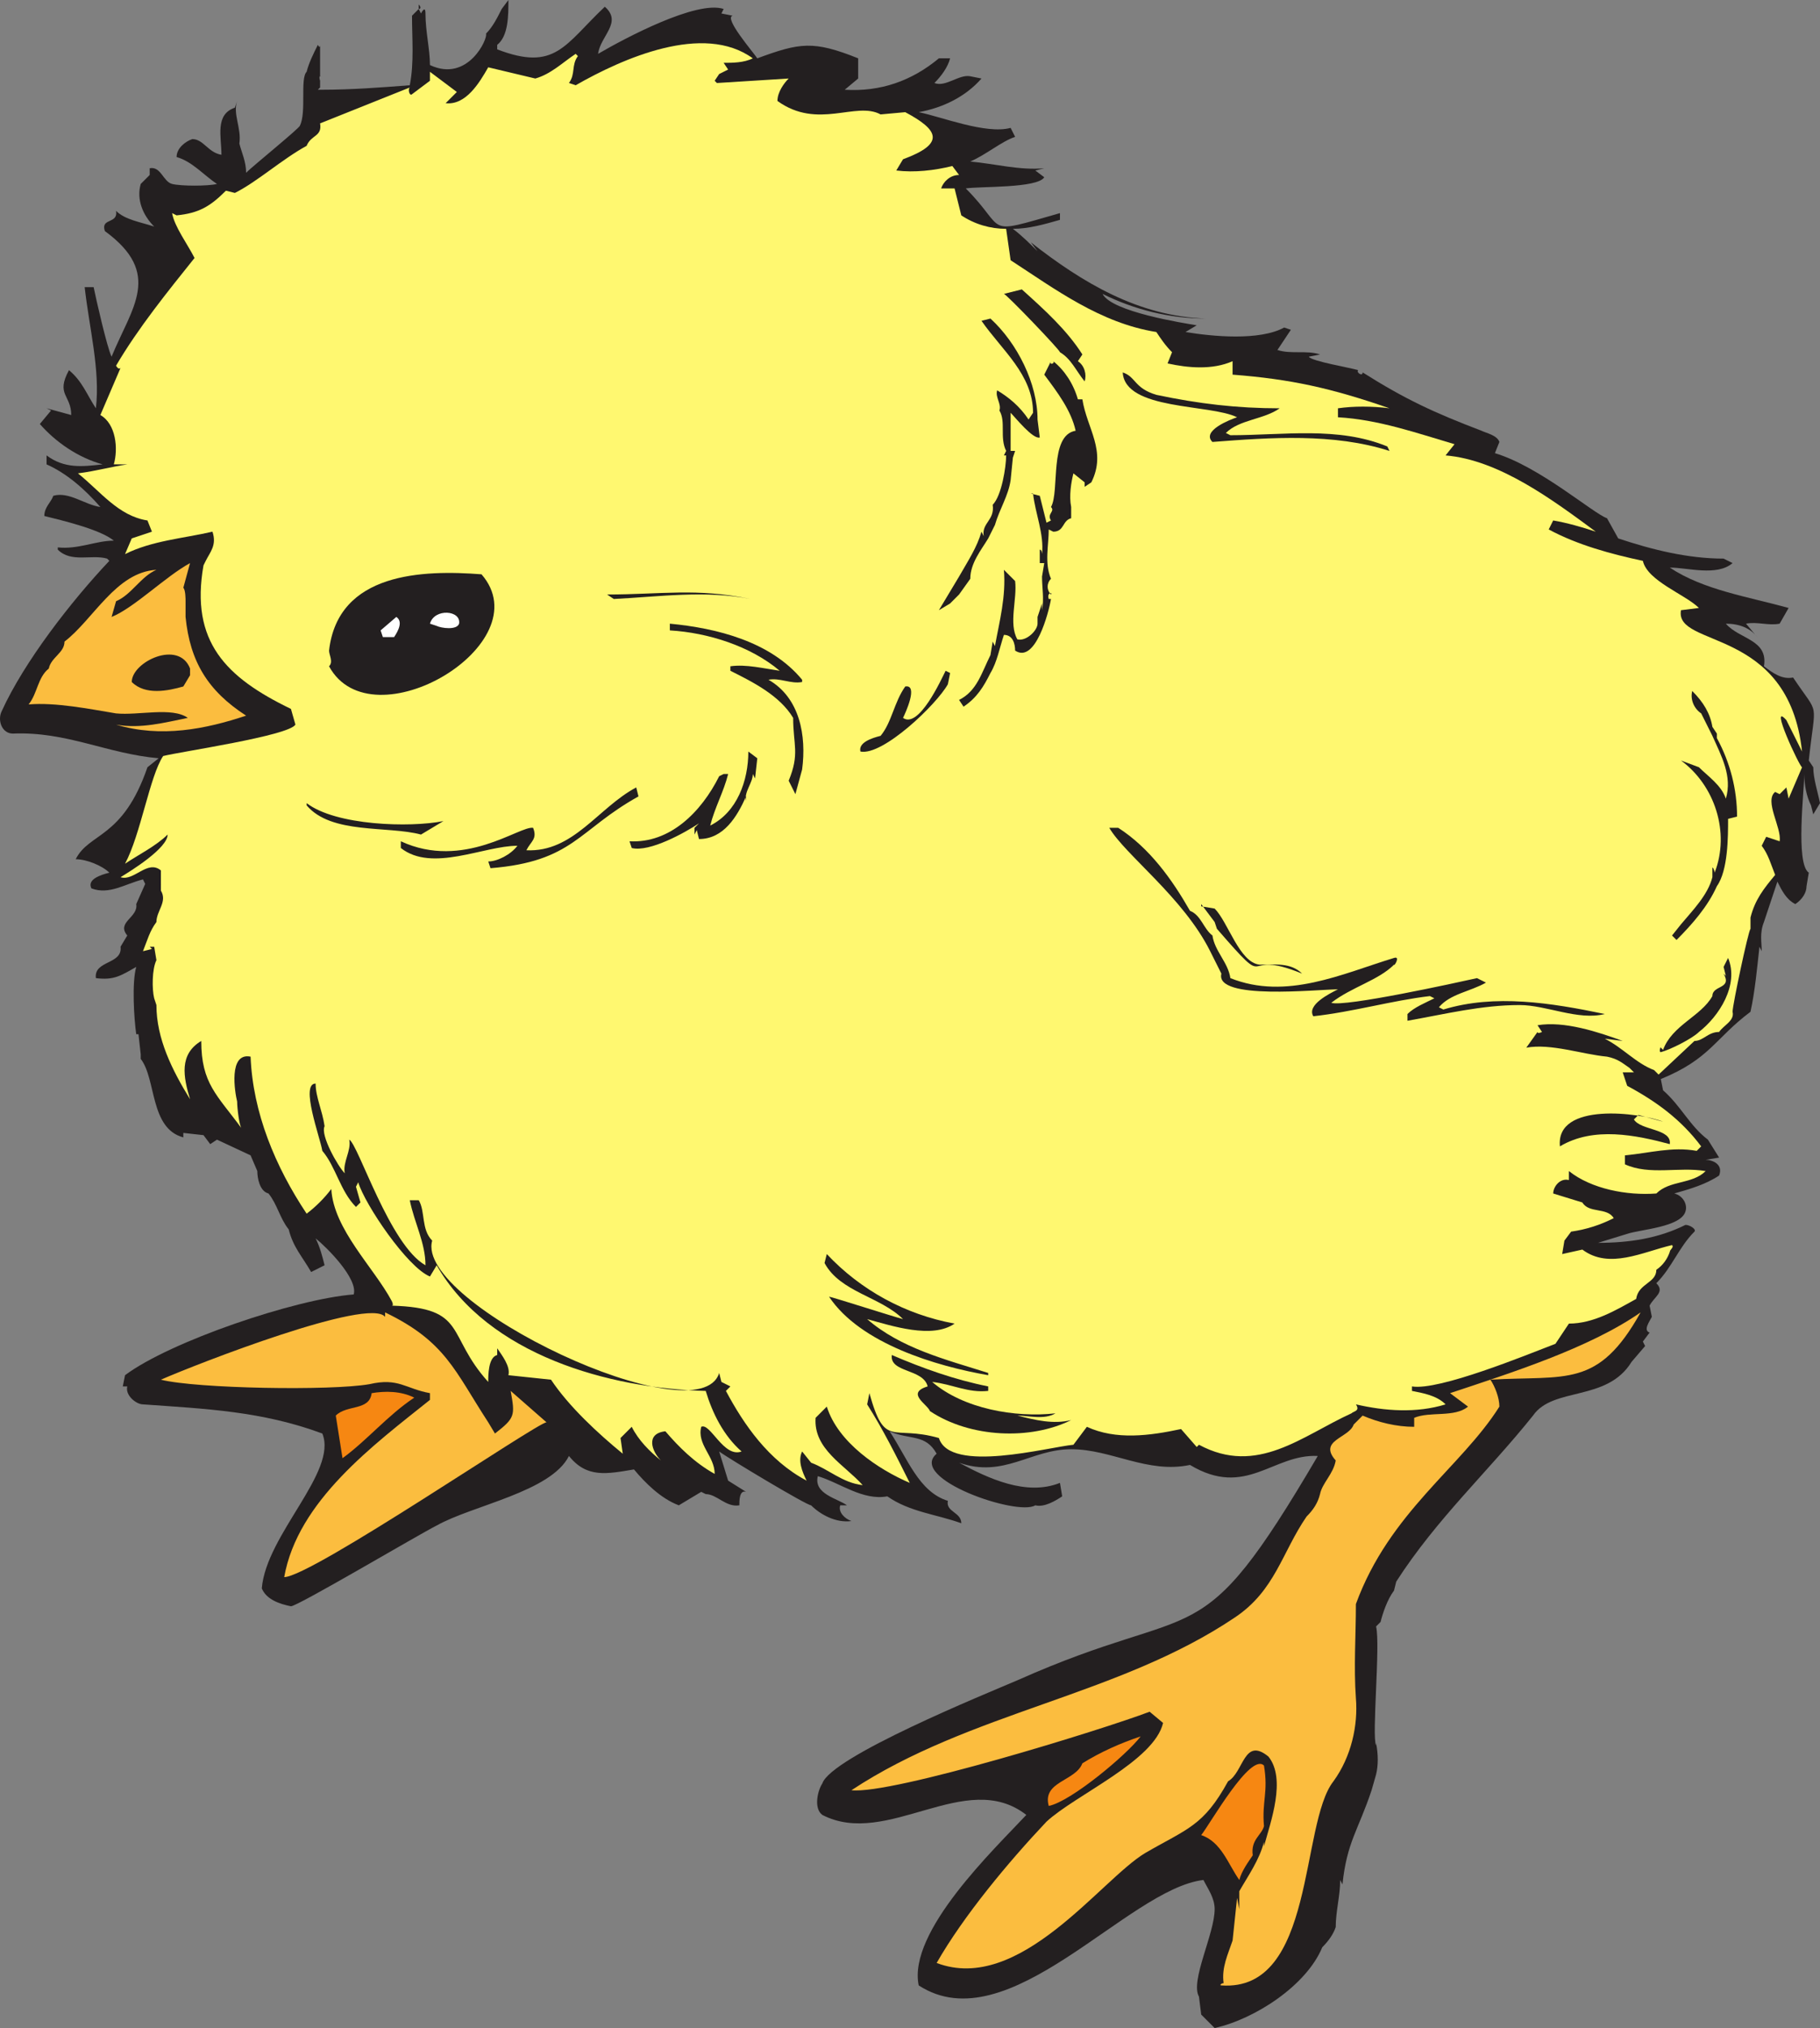
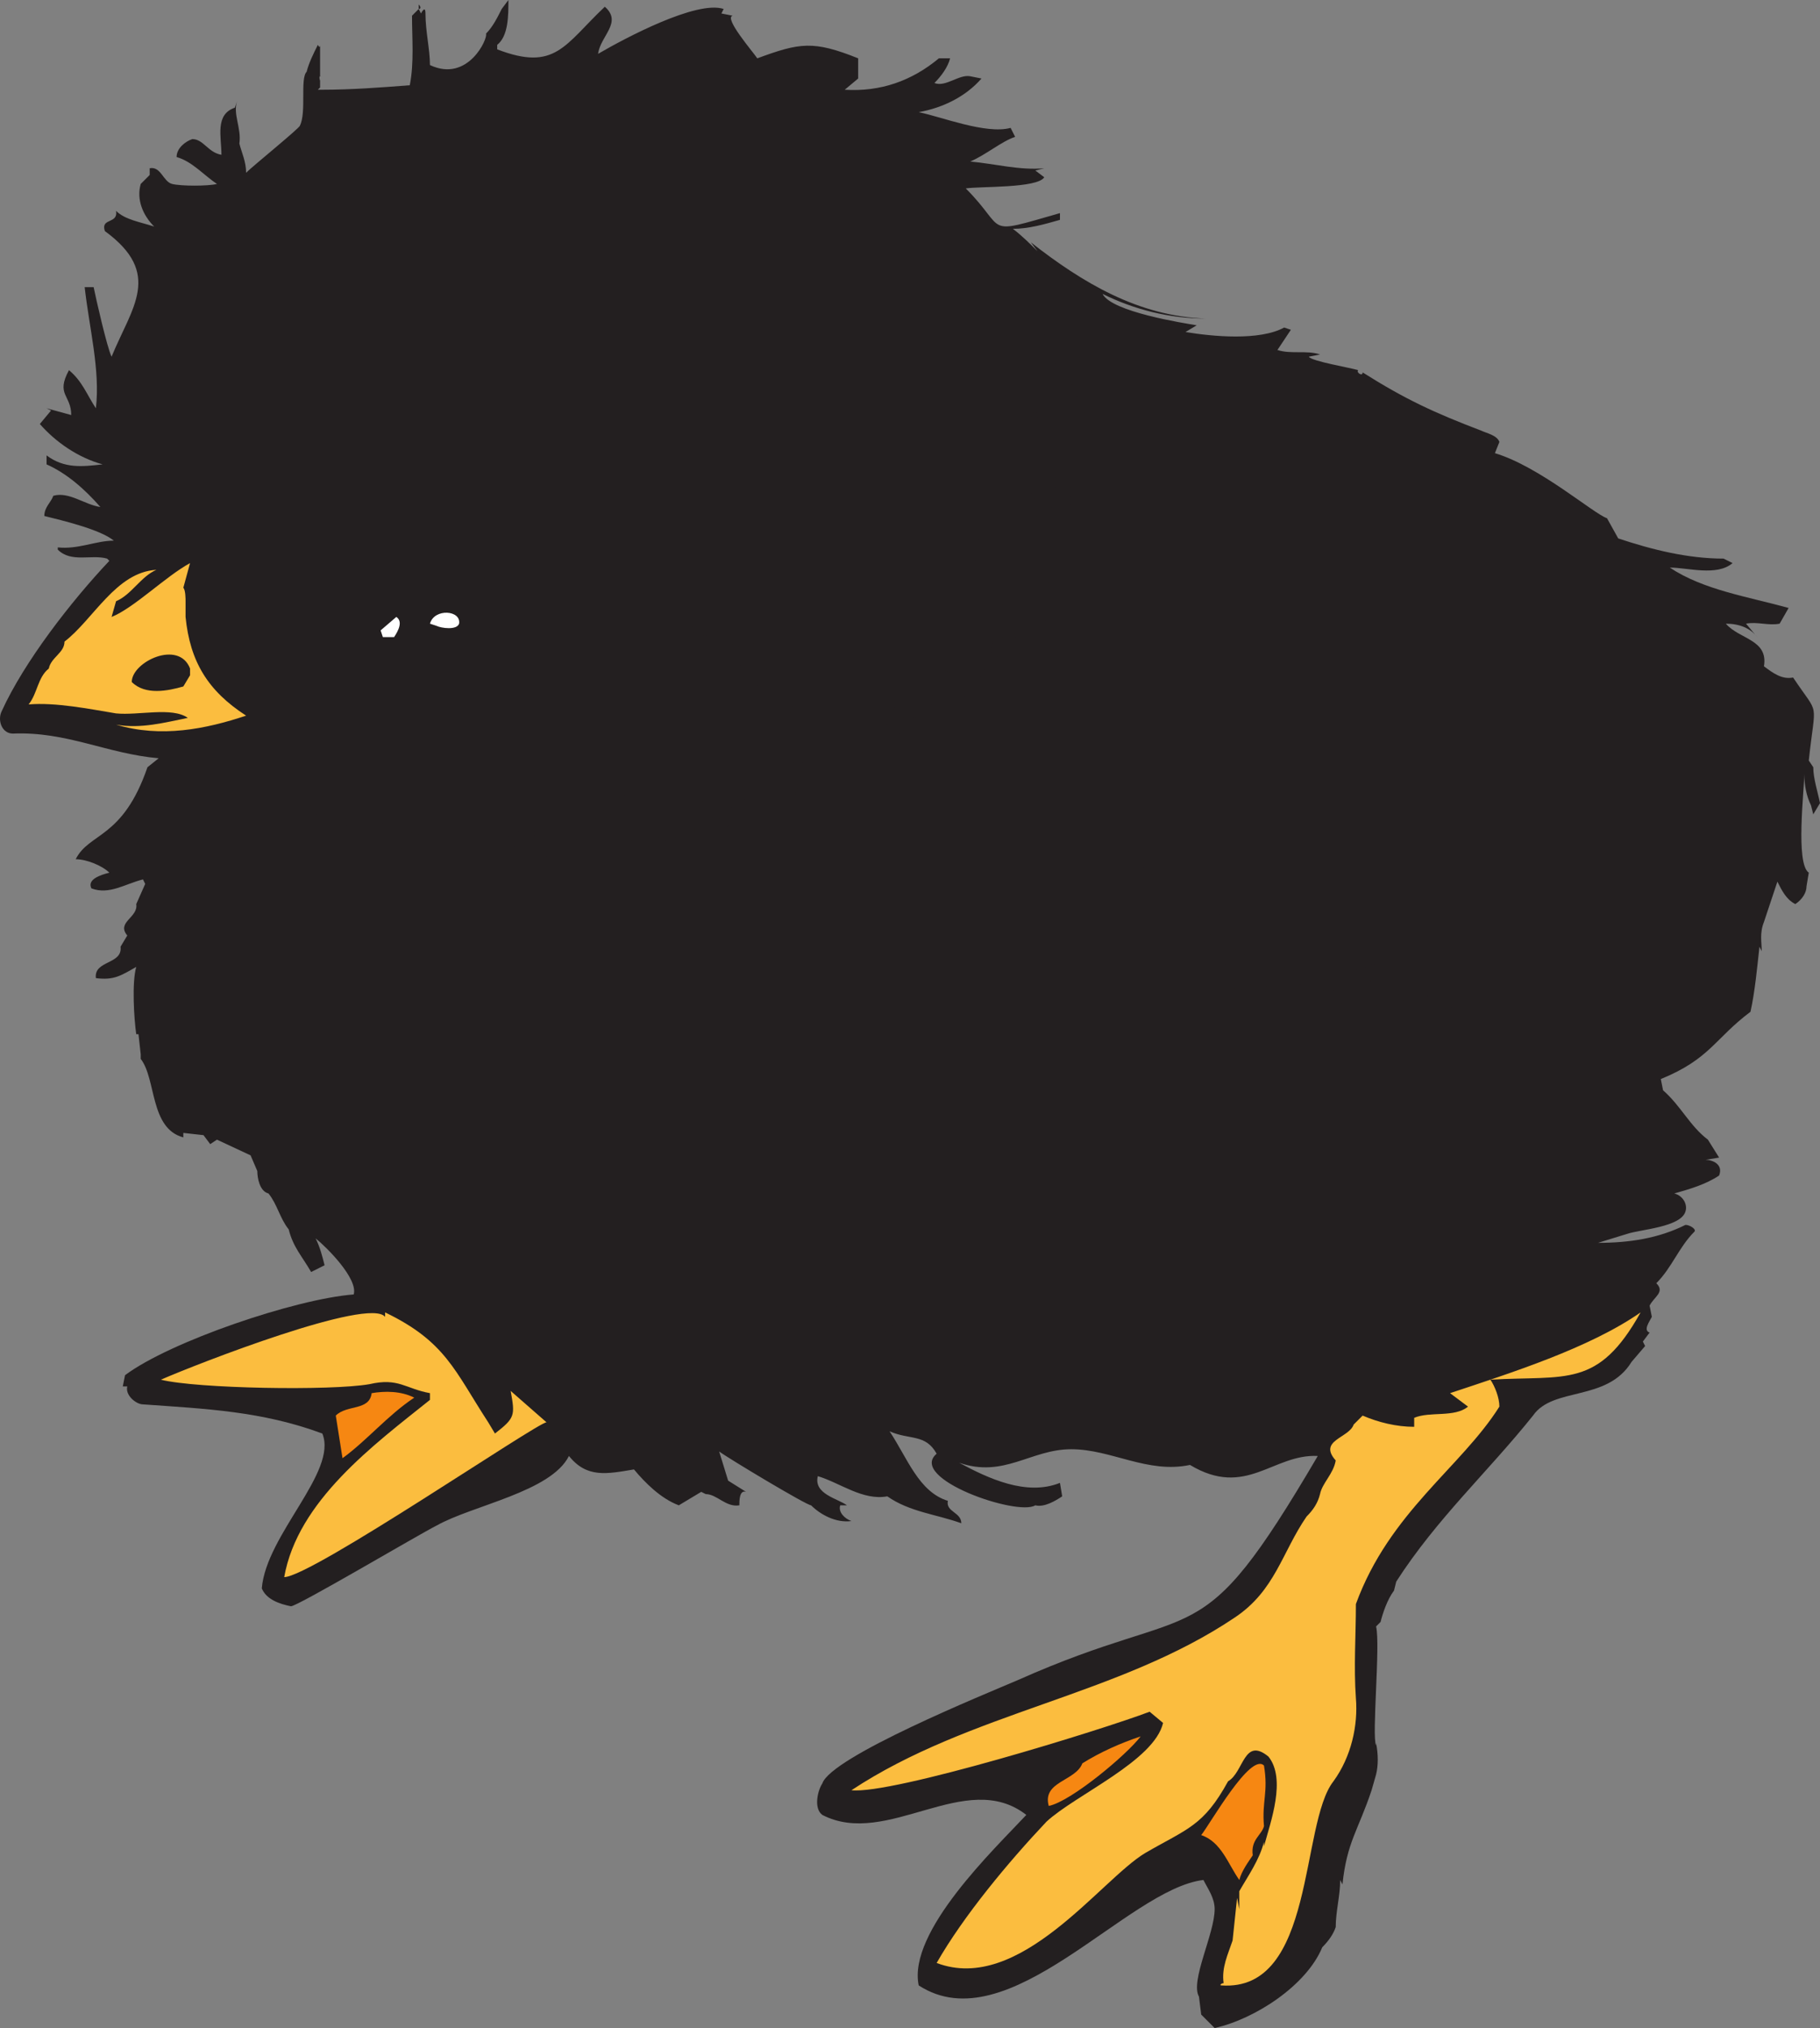
<svg xmlns="http://www.w3.org/2000/svg" width="608.825" height="678">
  <rect width="100%" height="100%" fill="#808080" stroke="none" />
  <path fill="#231f20" fill-rule="evenodd" d="M140.075 1.5V3c.75 0 .75-.75 0-1.5" />
  <path fill="#231f20" fill-rule="evenodd" d="M608.825 268.5c-.75-3.75-2.25-8.25-2.25-12l-1.5-2.25c2.25-21 3.75-14.25-5.25-27.75-3.75.75-6.75-1.5-9.75-3.75 1.5-9-8.25-9-12.75-14.25 4.5 0 8.25 1.5 10.5 4.5l-3.75-4.5c3.75-.75 7.5.75 11.25 0l3-5.25c-13.5-3.75-28.5-6-39.75-13.5 6 0 15.75 3 21-1.5l-3-1.5c-12 0-24-3-35.25-6.75l-3.75-6.75c-4.5-1.5-22.5-17.25-37.5-21.75l1.5-3.75c-.75-2.25-4.5-3-6-3.75-15.75-6-25.5-10.5-39.75-19.5 0 1.5-2.25 0-1.5-.75-2.25-.75-15.75-3-16.5-4.5l3.75-.75c-4.5-1.5-9.75 0-14.25-1.5l4.5-6.75-2.25-.75c-8.25 4.5-24 3-33 1.5l3.75-2.25c-4.5-.75-28.5-4.5-31.5-10.5 10.5 5.25 22.5 8.25 34.5 8.25-22.5-.75-41.25-12-58.5-25.5l2.25 3c-2.25-2.25-5.25-5.25-8.25-7.5 5.25 0 10.5-1.5 15.75-3v-2.25c-26.25 7.5-17.25 6-31.5-8.25 4.5-.75 24 0 26.25-3.75l-3-2.25 3-.75c-8.25.75-16.5-1.5-24.75-2.25 5.25-2.25 10.5-6.75 15-8.25l-1.5-3c-8.25 2.25-23.25-3.75-30.75-5.25 8.25-1.5 15.75-5.25 21-11.25l-3.75-.75c-3.75-.75-8.25 3.75-12 2.25 2.25-2.25 4.5-5.25 5.25-8.25h-3.75c-9 7.5-19.5 11.25-31.5 10.5l4.5-3.75V19.5c-15-6-19.5-5.25-33.75 0-1.5-2.25-11.25-13.5-8.25-14.25l-3.75-.75.75-1.5c-9-3-33 9.75-42 15 .75-6 8.25-10.5 2.25-15.75-13.5 12.75-16.5 21.75-36 14.25V15c3.75-3 3.75-9.75 3.75-15l-2.25 3c-1.5 3-3 6-5.25 8.25.75 1.5-6 16.5-18.75 10.5 0-5.25-1.5-11.25-1.5-17.25 0-3-1.5 0-1.5 0l-.75-1.5-2.25 2.25c0 7.5.75 15.75-.75 23.25-9.75.75-19.5 1.5-29.25 1.5h-1.5l.75-.75V27c-.75-2.25.75-1.5 0-1.5V15c0 1.5-.75 0-.75 0-1.5 3-3 6-3.75 9-2.25 2.25 0 13.5-2.25 18 0 .75-15.75 13.5-18 15.75 0-3.75-1.5-6.75-2.25-9.75.75-5.25-2.25-9.75-.75-14.25l-.75 2.25c-6.75 2.25-4.5 9.75-4.5 15.75-4.5-.75-6-5.25-9.75-5.25-2.25.75-5.25 3-5.25 6 5.25 1.5 9 6 13.5 9-3 .75-12 .75-15 0s-3.75-6-7.5-5.25v2.25l-3 3c-1.5 5.25.75 10.5 4.5 14.25-4.5-1.5-9.75-2.25-12.75-5.25.75 4.5-5.25 2.25-3.75 6.75 19.5 14.25 9 25.5 2.25 42-1.5-3-5.25-19.5-6-23.25h-3c1.5 13.5 5.25 27.75 3.75 40.5-3-4.5-4.5-9-9-12.75-4.5 8.25.75 8.25.75 15l-8.25-2.25 1.5.75-3.75 4.5c5.25 6 12.75 11.25 21 13.5-6.75.75-12.75 1.5-18.75-3v3c6.75 3 12.75 8.25 18 14.25-5.25-.75-10.5-5.25-15.75-3.75-.75 2.25-3 3.75-3 6.75 6 1.5 18.75 4.5 23.25 8.25-6 0-12 3-18.75 2.25v.75c4.5 4.5 11.25 1.5 16.5 3l.75.75c-12.75 13.5-28.5 33.75-36 50.25-1.5 3 0 7.5 3.75 7.5 18-.75 31.5 6.75 48.75 8.25l-3.75 3c-8.25 24-19.5 21.75-24 30.75 3.75 0 9 2.25 11.25 4.5-3 .75-7.5 2.25-6 5.25 6 2.25 11.25-1.5 17.25-3l.75 1.5-3 6.75c.75 4.5-6.75 6-3 10.5l-2.25 3.75c.75 6-9 4.5-8.25 10.5 6 .75 8.25-.75 13.5-3.75-1.5 5.25-.75 17.25 0 22.5h.75l.75 6.75v1.5c5.25 6.75 3 23.25 14.25 26.25v-1.5l6.75.75 2.25 3 2.25-1.5 11.25 5.25 2.25 5.25c0 2.25.75 6.75 3.75 7.5 3 3.75 3.75 8.25 6.75 12 1.5 6 4.5 9 7.5 14.25l4.5-2.25c-.75-3-1.5-6-3-9 3.75 3 14.25 13.5 12.75 18.75-19.5 1.5-61.5 15.75-76.5 27l-.75 3.75h1.5c-.75 3 3 6 5.25 6 21 1.5 39.75 2.25 60 9.75C113.075 492 89.075 513 87.575 531c1.5 3.75 6 5.25 9.75 6 2.25 0 42.75-24 48.75-27 12-6.75 38.25-11.25 44.25-23.25 6 7.5 12.75 6 21.75 4.5 3.75 4.5 9 9.75 15 12l7.5-4.5 1.5.75c3.75 0 6.75 4.5 11.25 3.75 0-1.5 0-5.25 2.25-4.5l-6-3.75-3-9.75c3 2.25 29.25 18 30.75 18 3 3 8.25 6 13.5 5.25-2.25-.75-4.5-3-3.75-5.25h2.25c-3-2.25-11.25-3.75-9.75-9.75 7.5 2.25 15 8.25 23.25 6.75 7.5 5.25 16.5 6 24.75 9 0-3.75-5.25-3.75-4.5-7.5-9.75-3-13.5-14.25-19.5-23.25 6.75 3 12 .75 15.75 7.5-9.75 8.25 27 21 33 17.25 3 .75 6.75-1.5 9-3l-.75-4.5c-11.25 4.5-24-1.5-33.75-6.75 15 5.25 24-4.5 37.5-4.5s25.5 8.25 39.75 5.25c18.75 11.25 27.75-3.75 42.75-3-40.5 69-38.25 47.25-100.5 75-10.5 4.5-62.25 25.5-65.25 34.5-1.5 2.25-3 8.25 0 10.5 21.75 11.25 48-15.75 68.25 0-10.5 11.25-39.75 39-36 57 30 19.5 69.75-32.25 95.25-35.25 1.5 3 3.75 6 3.75 9.75 0 8.25-8.25 24-5.25 29.25l.75 6 4.5 4.5c13.5-3 30.75-14.25 36-27 2.25-2.25 3.75-4.5 4.5-6.75 0-5.25 1.5-10.5 1.5-15.75l.75 1.5c1.5-14.25 5.25-18 9.75-31.5l1.5-5.25c.75-3 .75-6.75 0-10.5v.75c-1.5-3 1.5-33.75 0-39.75l1.5-1.5c.75-3 2.25-7.5 4.5-10.5l.75-3c13.5-21 30.75-36.75 45.75-55.5 6.75-9.75 24.75-4.5 33-18l4.5-5.25-.75-1.5 2.25-3c-2.25-.75 0-3.75.75-5.25l-.75-3.75c1.5-3 5.25-4.5 2.25-7.5 5.25-5.25 7.5-12 12.75-17.25.75-.75-1.5-2.25-3-2.25-9 4.5-18.75 6-29.25 6l9.75-3c4.5-1.5 18-2.25 19.5-7.5.75-2.25-.75-5.25-3.75-6 5.25-1.5 10.5-3 15-6 1.5-3.75-2.25-5.25-4.5-5.25l4.5-.75-3.75-6c-6-4.5-9-11.25-15-16.5l-.75-3.75c16.5-6.75 18-13.5 30-22.5 1.5-6.75 2.25-15 3-21.75l.75 1.5c0-3-.75-6 .75-9.75l4.5-13.5c1.5 3 3 6 6 7.5 2.25-1.5 3.75-3.75 3.75-6l.75-4.5c-4.5-3-1.5-27.75-1.5-33 0 3.75.75 7.5 2.25 10.5l.75 3 2.25-3.75" />
-   <path fill="#fff870" fill-rule="evenodd" d="m602.825 256.5-4.5 10.5-.75-3.75-2.25 2.25-1.5-.75c-3.75 3 2.25 12 1.5 16.5l-4.5-1.5-1.5 3c2.25 3 3 6 4.5 9.75-3.75 4.5-6.75 8.25-8.25 14.25v3.75c-.75.75-6 25.5-6 27.75.75 3-3 4.5-4.5 6.75-3.75 0-5.25 3-8.25 3l-12 11.25-1.5-1.5c-6-2.25-10.5-7.5-16.5-10.5l6 .75c-8.25-3-19.5-6.75-28.5-5.25l1.5 2.25s-1.5.75-1.5 0l-3.75 5.25c8.25-1.5 18.75 2.25 27 3 3.75.75 5.25 2.25 7.5 3.75l1.5 1.5h-3.75l1.5 4.5c9.75 5.25 18 11.25 24.75 20.25l-1.5 1.5c-8.25-1.5-15.75.75-24 1.5v3c8.25 3.75 18 .75 27 2.25-4.5 4.5-12 3-16.5 7.5-9.75.75-21.75-1.5-29.25-7.5v3c-3-.75-5.25 2.25-5.25 4.5l9.75 3c2.25 3.75 8.25 1.5 10.5 5.25-4.5 2.25-9 3.75-14.25 4.5l-2.25 3-.75 4.5 6.75-1.5c9 6.75 20.25.75 30-1.5.75.75-.75 1.5-.75 2.25-.75 2.25-2.25 4.5-4.5 6 0 4.5-6 4.5-6.75 9.75-6.75 3.75-14.25 8.25-22.5 8.25l-4.5 6.75c-9.75 3.75-39 15.75-48 14.25v1.5c3.75.75 8.25 1.5 11.25 4.5-9.75 3-20.25 2.25-30 0 1.5 2.25-.75 2.25-1.5 3-16.5 7.5-31.5 21-51 10.5l-.75.75-5.25-6c-10.5 2.25-21.75 3.75-31.5-.75l-4.5 6c-8.25.75-41.25 9.75-45-2.25-15.75-4.5-18 3.75-23.25-15l-.75 3.75c5.25 8.25 9.75 17.25 14.25 26.25-10.5-4.5-24-13.5-27.75-25.5l-3.75 3.75c-.75 10.5 9.75 15.75 15.75 22.5-6.75-.75-11.25-5.25-17.25-7.5l-3-3.75c-1.5 3 0 6.75 1.5 9.75-12.75-6.75-21-18.75-27-30l1.5-1.5-3-1.5-.75-3c-6.75 21.75-102-23.25-96-44.25-3.75-3.75-2.25-9.75-4.5-13.5h-3c1.5 7.5 5.25 14.25 5.25 21.75-12-6.75-22.5-40.5-25.5-42 .75 3.75-2.25 7.5-1.5 11.25-2.25-2.25-8.25-12.75-6.75-15.75-.75-5.25-3-9.75-3-14.25-5.25 0 1.5 18 2.25 22.5 4.5 5.25 6 13.5 11.25 18.75l1.5-1.5-1.5-5.25.75-1.5c2.25 7.5 16.5 28.5 24 31.5l2.25-3.75c17.25 30 57.75 41.25 90 42 2.25 7.5 6 15 12 20.25-6 2.25-10.5-9.75-13.5-8.25-1.5 6 4.5 9.75 4.5 15.75-6.75-3.75-12-9-16.5-14.25-6.75.75-4.5 6.75-1.5 9.75-3.75-3-7.5-6.75-9.75-11.25l-3.75 3.75.75 5.25c-8.25-6.75-18-15.75-24-24.75l-14.25-1.5c.75-3-2.25-6.75-3.75-9V453c-3 .75-3 6.75-3 9-14.25-15.75-6.75-24.75-32.25-25.5.75 0 0-1.5 0-1.5-6-11.25-19.5-24-20.25-37.5-2.25 3-5.25 6-8.25 8.25-10.5-15.75-18-33.75-18.75-52.5-7.5-1.5-5.25 12-4.5 15 0 2.25.75 8.25 1.5 9-8.25-11.25-13.5-15-13.5-29.25-7.5 4.5-6 12-3.75 19.5-6-9.75-11.25-20.25-11.25-31.5l-.75-2.25c-.75-3-.75-9.75.75-12.75l-.75-4.5h-1.5l.75.75-3 .75c1.5-3.75 2.25-6.75 4.5-9.75 0-3.75 3.75-6.75 1.5-10.5V291c-4.5-3.75-9 3.75-13.5 2.25 3.75-2.25 15.75-9.75 15.75-14.25-3.75 3.75-9.75 6.75-14.25 9.75 5.25-9.75 8.25-29.25 12.75-36 6-1.5 42-6.75 44.25-10.5l-1.5-5.25c-21.75-10.5-33.75-22.5-29.25-48l.75-1.5c1.5-3 3.75-5.25 2.25-9.75-9.75 2.25-20.25 3-29.25 7.5l2.25-5.25 6.75-2.25-1.5-3.75c-9.75-1.5-15.75-9.75-23.25-15.75 6-.75 11.25-2.25 16.5-3h-4.5c1.5-5.25.75-13.5-4.5-16.5l6.75-15.75c-.75.75-1.5-.75-1.5-.75 7.5-12.75 17.25-24.75 26.25-36-2.25-4.5-6.75-10.5-7.5-15l1.5.75c7.5-.75 11.25-3 16.5-8.25l3 .75c7.5-3.75 15.75-11.25 24-15.75 1.5-3.75 5.25-3 4.5-7.5l30-12c-.75.75 0 3 .75 2.25l6-4.5v-3l9 6.75-3.75 3.75c6.75.75 11.25-6.75 14.25-12l15.75 3.75c5.25-1.5 9-5.25 13.5-8.25l.75.75c-2.25 3-.75 6-3 9l2.25.75c15.75-9 42.75-21 59.25-9-3 1.5-6.75 1.5-9.75 1.5l1.5 2.25-3 1.5-1.5 2.25.75.75 24-1.5c-1.5 1.5-3.75 4.5-3.75 7.5 13.5 9.75 26.25 0 34.5 4.5l8.25-.75c11.25 6 13.5 10.5-.75 15.75l-2.25 3.75c6 .75 12.75 0 18.75-1.5l2.25 3c-3 0-5.25 2.25-6 4.5h4.5l2.25 9c4.5 3 9.75 4.5 15 4.5l1.5 10.5c15 9.75 30 21 48.75 24 1.5 2.25 3 4.5 5.25 6.75l-1.5 3.75c6.75 1.5 15 2.25 21.75-.75v4.5c19.5 1.5 33 4.5 52.5 11.25-6-.75-12-.75-17.25 0v3c13.5.75 26.25 5.25 39 9l-3 3.75c18 1.5 36 15 50.25 25.5-4.5-1.5-9.75-3-14.25-3.75l-1.5 3c9.75 5.25 21 8.25 31.5 10.5 1.5 6.75 14.25 11.25 18.75 15.75l-6 .75c-2.25 12.75 36 5.25 40.5 47.25l-5.25-10.5c-6-6.75 4.5 15.75 5.25 15.75" />
  <path fill="#fbbd3f" fill-rule="evenodd" d="M95.075 527.25c4.5-25.5 30-44.25 48.75-59.25v-2.25c-8.25-1.5-10.5-5.25-20.25-3-12.75 2.25-57.75 1.5-69.75-1.5 12-5.25 69.75-27.75 75-21v-1.5c20.25 9.75 23.25 19.5 34.5 36.75l2.25 3.75c6.75-5.25 6.75-6 5.25-14.25l12 10.5c-3 0-78.75 51.75-87.75 51.75m403.5-66c1.5 2.25 3 6 3 9-12.75 20.25-36.75 35.25-48 66 0 10.5-.75 21 0 31.5.75 9-1.5 19.5-7.5 27.75-11.25 14.25-6 70.5-37.5 68.25-.75 0 0-.75.75-.75-.75-5.25 1.5-9.75 3-14.25l1.5-14.25.75 3.75v-6c3-5.25 6.75-10.5 8.25-16.5v1.5c2.25-8.25 7.5-22.5 1.5-30-8.25-6.75-8.25 5.25-13.5 8.25-8.25 15-13.5 15.75-27.75 24-15 9-42 47.25-69.75 36.75 9-15.75 24-33.75 36.75-47.25 9.75-9 36-20.25 39-33l-4.5-3.75c-15.75 6-86.25 27.75-99.75 26.25 39.75-26.25 89.25-31.5 128.25-57.75 13.5-9 15.75-21.75 24-33.75 2.25-2.25 3.75-4.5 4.5-7.5.75-3.75 4.5-6.75 5.25-11.25-6-6.75 4.5-7.5 6-12l3-3c5.25 2.25 11.25 3.75 17.25 3.75v-3c5.25-2.25 13.5 0 18-3.75l-6-4.5c20.25-6.75 46.5-15 63.75-27-14.25 25.5-24.75 21-50.25 22.5" />
  <path fill="#231f20" fill-rule="evenodd" d="M317.825 502.5c1.5 0 2.25 0 3 .75-.75-.75-1.5-.75-3-.75m24-405.75c7.5 6.75 15 13.5 20.25 21.75l-1.5 2.25c2.25 1.5 3 4.5 2.25 6.75-3-3.75-4.5-7.5-8.25-9.75 0-.75-18-19.5-18.75-19.5l6-1.5m5.25 43.5.75 6c-2.25.75-8.25-6.75-9.75-8.25v12.75h1.5l-.75 2.25-.75 7.5c-.75 5.25-3.75 9.75-5.25 15l-2.25 4.5c-2.25 3.75-6 8.25-6 13.5l-3.75 5.25-3 3-3.75 2.25 6.75-11.25c3-5.25 6-9.75 7.5-15l.75 1.5c-.75-4.5 3.75-5.25 3-10.5 3-3 4.5-12.75 4.5-16.5h-.75l.75-1.5c-2.25-4.5 0-9.75-2.25-13.5.75-2.25-1.5-4.5-.75-6.75 3.75 2.25 7.5 5.25 10.5 9.75l1.5-2.25c0-12.75-10.5-21-17.25-30.75l3-.75c9 8.25 15.75 21.75 15.75 33.75" />
  <path fill="#231f20" fill-rule="evenodd" d="M360.575 133.5h1.5c1.5 9.75 8.25 17.25 3 27.75l-2.25 1.5v-1.5l-3.75-3c-.75 3-1.5 7.5-.75 11.25v3.75c-3 .75-2.25 4.5-6 4.5l-1.5-.75c0 5.25-1.5 11.25.75 16.5-1.5 1.5-1.5 3.75 0 5.25.75-.75-1.5-.75-.75 1.5h.75c-.75 4.5-5.25 21.75-12 17.25 0-2.25-.75-5.25-3.75-5.25-1.5 4.5-2.25 9-4.5 12.75-2.25 4.5-4.5 8.25-9 11.25l-1.5-2.25c6-3 7.5-9 10.5-15l.75-4.5.75 1.5c1.5-8.25 3.75-16.5 3-25.5l3.75 3.75c.75 6-2.25 14.25.75 19.5 3 .75 6.75-3 6.75-5.25v-2.25l1.5-4.5V204c.75-3.75 0-7.5 0-11.25l.75-4.5h-1.5v-4.5c.75 0 .75 1.5.75 1.5.75-6.75-2.25-13.5-3-20.25h-.75l3 .75 2.25 9 1.5-.75c-1.5-2.25 1.5-3 0-4.5 3-5.25-.75-24 8.25-25.5-1.5-6.75-6-12.75-10.5-18.75l2.25-4.5c-.75 1.5 1.5.75.75 0 3.75 3 6.75 7.5 8.25 12.75m67.5 3c-5.25 3.75-13.5 3.75-18 8.25l1.5.75c18 0 36-3 52.5 3.75l.75 1.5c-18.75-6-39.75-4.5-59.25-3-3.75-3.75 6-7.5 8.25-8.25-9-4.5-37.5-2.25-38.25-15 4.5 1.5 3.75 5.25 11.25 7.5 14.25 3 27 4.5 41.25 4.5" />
  <path fill="#fbbd3f" fill-rule="evenodd" d="M61.325 196.5c.75.75.75 3.75.75 4.5v5.25c1.5 15 7.5 24.75 20.25 33-13.5 4.5-28.5 7.5-43.5 3 8.25 1.5 16.5-.75 24-2.25-5.25-3.75-16.5-.75-24-1.5-9-1.5-20.25-3.75-29.25-3 3-3.75 3-9 6.75-12 .75-3.75 5.25-5.25 5.25-9 9.75-7.5 17.25-23.25 30.75-24-5.25 2.25-8.25 8.25-13.5 10.5l-1.5 5.25c7.5-3 18-13.5 26.25-18l-2.25 8.25" />
  <path fill="#231f20" fill-rule="evenodd" d="M161.075 192c20.25 23.25-36.75 57-51 30.75 1.5-1.5 0-3.75 0-5.25 3-26.25 31.5-27 51-25.5m90 8.25c-15-3-30.75-.75-45.75 0l-2.25-1.5c18 0 30-2.25 48 1.5" />
  <path fill="#fff" fill-rule="evenodd" d="M143.825 208.5c1.5-5.25 10.5-4.5 9.75 0-.75 2.25-6 1.5-7.5.75l-2.25-.75m-12 4.5h-3.75l-.75-2.25 5.25-4.5c2.25 1.5.75 4.5-.75 6.75" />
  <path fill="#231f20" fill-rule="evenodd" d="M268.325 227.25v.75c-3.75.75-7.5-1.5-11.25-.75 10.5 6 12.75 18.75 11.25 30l-2.25 8.25-2.25-4.5c3.75-9 1.5-12 1.5-21-4.5-7.5-13.5-12-21-15.75v-1.5c5.25-.75 11.25.75 16.5 1.5-9.75-8.25-24-12.75-36.75-13.5v-2.25c15.75 1.5 33.75 6 44.25 18.75m-204.75-3.75v2.25l-2.25 3.75c-5.25 1.5-12.75 3-17.25-1.5 0-6.75 15.75-14.25 19.5-4.5m254.25 1.5-.75 3.75c-3.75 6.75-21.75 24-29.25 22.5-.75-3 3.75-4.5 6.75-5.25 3.75-4.5 4.5-11.25 8.25-16.5 4.5-.75 0 9-.75 10.5 5.25 3.75 12.75-12.75 14.25-15.75l1.5.75m255 18 1.5 2.25v1.5c4.5 8.25 6.75 17.25 6.75 26.25l-3 .75c0 6 0 17.25-3.75 22.5-3 6.75-8.25 12.75-13.5 18l-1.5-1.5 3-3.75c3.75-4.5 9-9.75 10.5-15.75v-3c0-.75.75.75.75 1.5 5.25-13.5 0-29.25-11.25-37.5l6 2.25c3 3 7.5 6 9 10.5 2.25-7.5-1.5-14.25-4.5-21l-3.75-7.5c-2.25-1.5-3.75-4.5-3-7.5 3.75 3.75 6 7.5 6.75 12m-319.5 10.5-.75 6.75-.75-1.5c0 3-3 6-2.25 9v-1.5c-3 6.75-7.5 14.25-15.75 14.25l-.75-3-.75 1.5v-2.25l1.5-1.5c-4.5 3-16.5 9.75-22.5 8.25l-.75-2.25c13.5.75 24-9.75 30-21.75l1.5-.75h1.5c-1.5 6-4.5 11.25-6 17.25 9-4.5 12.75-15 12.75-24.75l3 2.25m-39.75 12.75c-20.25 11.25-21.75 21.75-49.5 24l-.75-2.25c3 0 7.5-2.25 9.75-5.25-11.25 0-28.5 9-39 .75v-2.25c21 9.75 39.75-5.25 44.25-4.5 1.5 3.75-.75 4.5-2.25 7.5 15.75.75 24-14.25 36.75-21l.75 3m-65.25 8.25-7.5 4.5c-11.25-3-30 0-38.25-9.75v-.75c9.75 7.5 34.5 8.25 45.75 6m249.75 30c3.75 1.5 4.5 6 7.5 8.25.75 5.25 5.25 9 6 14.25 18.75 7.5 37.5-1.5 54.75-6.75 2.25-.75 0 3 0 2.25-5.25 5.25-14.25 7.5-21 12.75 4.5 1.5 42-6.75 48.75-8.25l3 1.5c-5.25 3-12 3.75-15.75 8.25l1.5.75c17.25-5.25 36-2.25 54 1.5-9 2.25-19.5-3-28.5-3-12.75 0-24.75 3-37.5 5.25V339c2.25-2.25 6-3.75 9-5.25l-1.5-.75c-12.75 1.5-25.5 5.25-39 6.75-2.25-3.75 5.25-7.5 8.25-9-6.75 0-41.25 3.75-39-5.25l-3.75-7.5c-9-18-28.5-32.25-33.75-41.25h3c10.5 6.75 18 17.25 24 27.75" />
  <path fill="#231f20" fill-rule="evenodd" d="m401.825 303 4.5.75c4.5 4.5 8.25 18 15 18.75 5.25 0 10.5-.75 14.25 3-21.75-9-9 7.5-28.5-15l-.75-2.25-4.5-6v.75m154.5 48c3-8.25 12.75-11.25 16.5-18 0-3.75 6.75-2.25 3.75-7.5l.75.75-.75-3 1.5-3c3.75 9-3 19.5-9.75 24.75-2.25 2.25-9.75 6-12.75 6.75-.75 0 0-2.25 0-1.5l.75.75m0 24-8.25-2.25-1.5 1.5c2.25 3.75 12.75 3 12 8.25-11.25-3-25.5-6-36.75.75-1.5-15 27-11.25 34.5-8.25m-237 67.5c-7.5 5.25-21 .75-29.25-1.5 11.25 9.75 26.25 13.5 40.5 18v.75c-17.25-3-42.75-10.5-53.25-26.25.75 0 21.75 6.75 24.75 7.5-7.5-7.5-21-9-26.25-18.75l.75-3c11.25 12 26.25 20.25 42.75 23.25m11.25 21v1.5c-6.75.75-12-2.25-18.75-3 10.5 9 27.75 12 41.25 10.5-3.75 2.25-9 .75-12.75.75 6 1.5 12 3 18 1.5-13.5 6.75-33.75 6-47.25-3-.75-2.25-8.25-6-.75-8.25-1.5-6-12.75-4.5-12-10.5 10.5 4.5 21 8.25 32.25 10.5" />
  <path fill="#f68712" fill-rule="evenodd" d="M138.575 467.25c-9 6-15.75 14.25-24 20.25l-2.25-14.25c3.75-3.75 11.25-1.5 12-7.5 4.5-.75 9.75-.75 14.25 1.5m212.25 136.5c-2.25-8.25 9-8.25 11.25-14.25 6-3.75 12.75-6.75 19.5-9-4.5 6-23.25 21.75-30.75 23.25m72 6.75c-.75 3-4.5 4.5-3.75 9.75-1.5 2.25-3.75 5.25-4.5 8.25-3.75-5.25-6-12.75-12.75-15 3-3.75 16.5-27.75 21-23.25 1.5 9-.75 12 0 20.25" />
</svg>